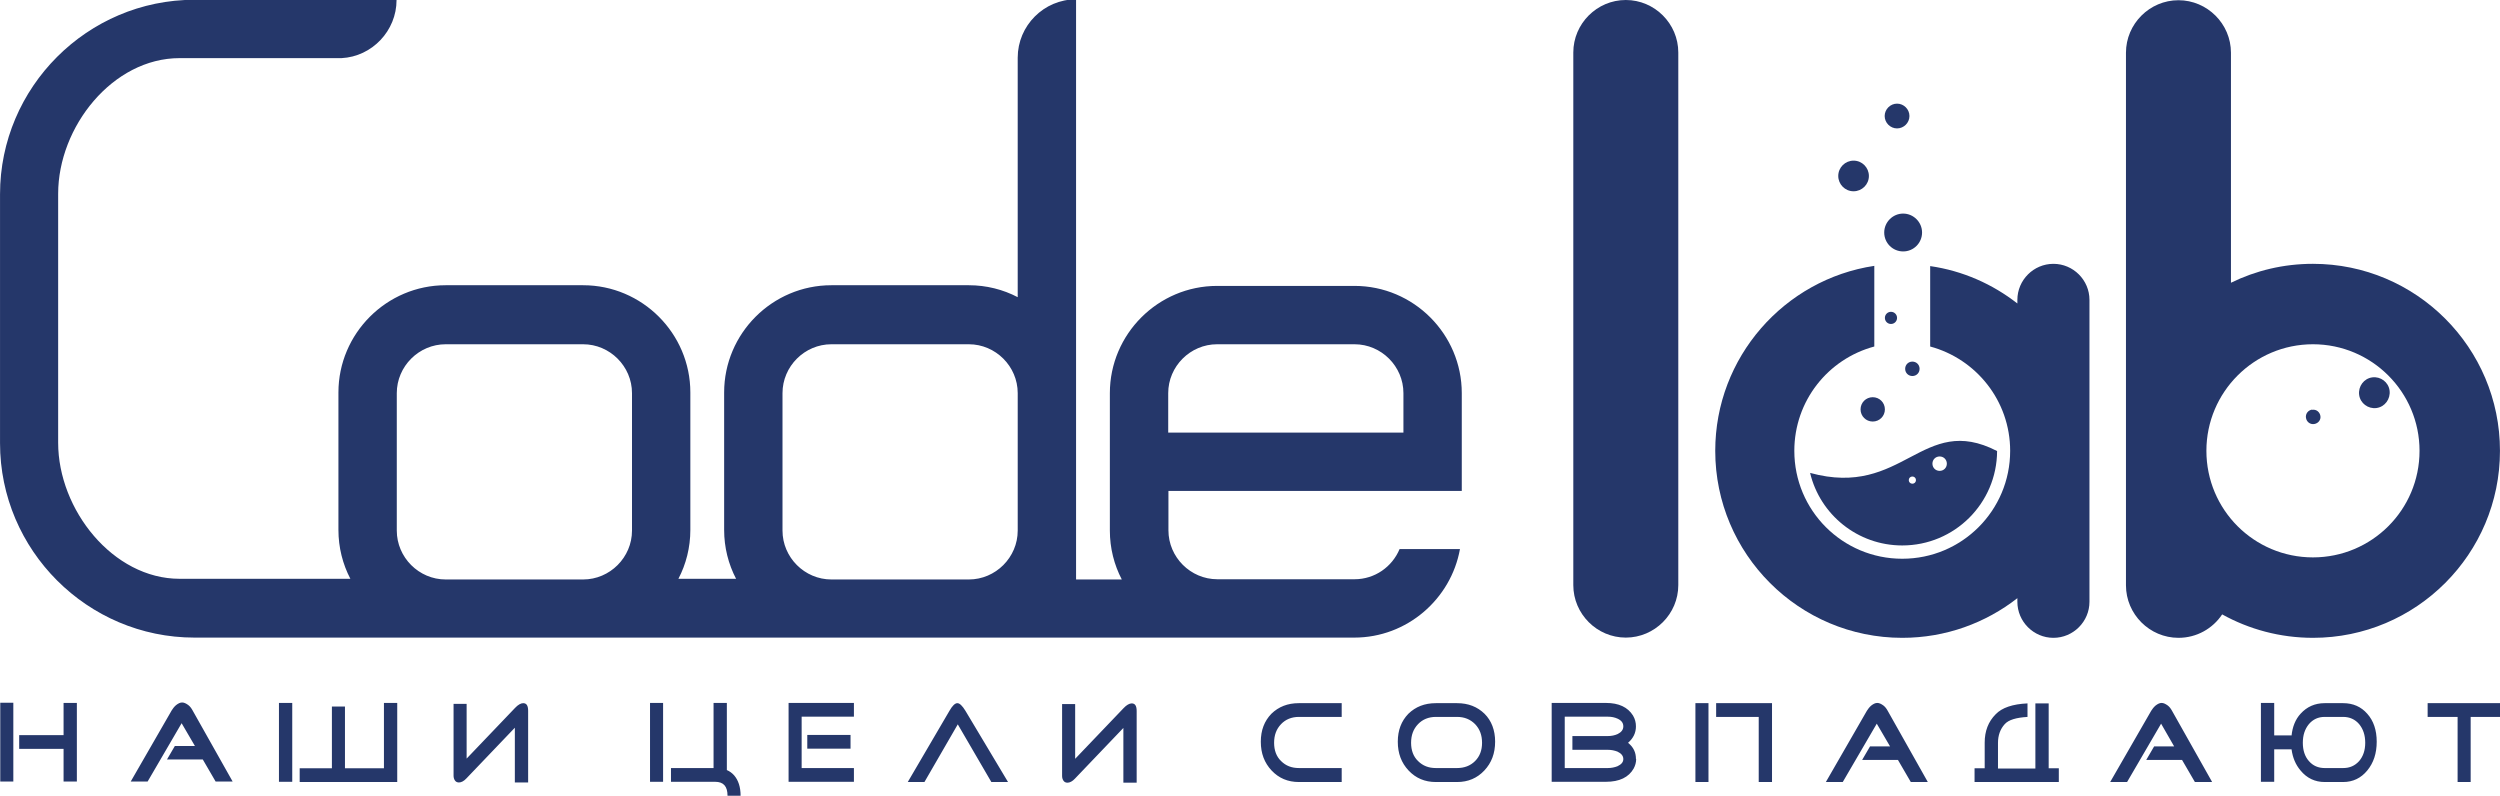
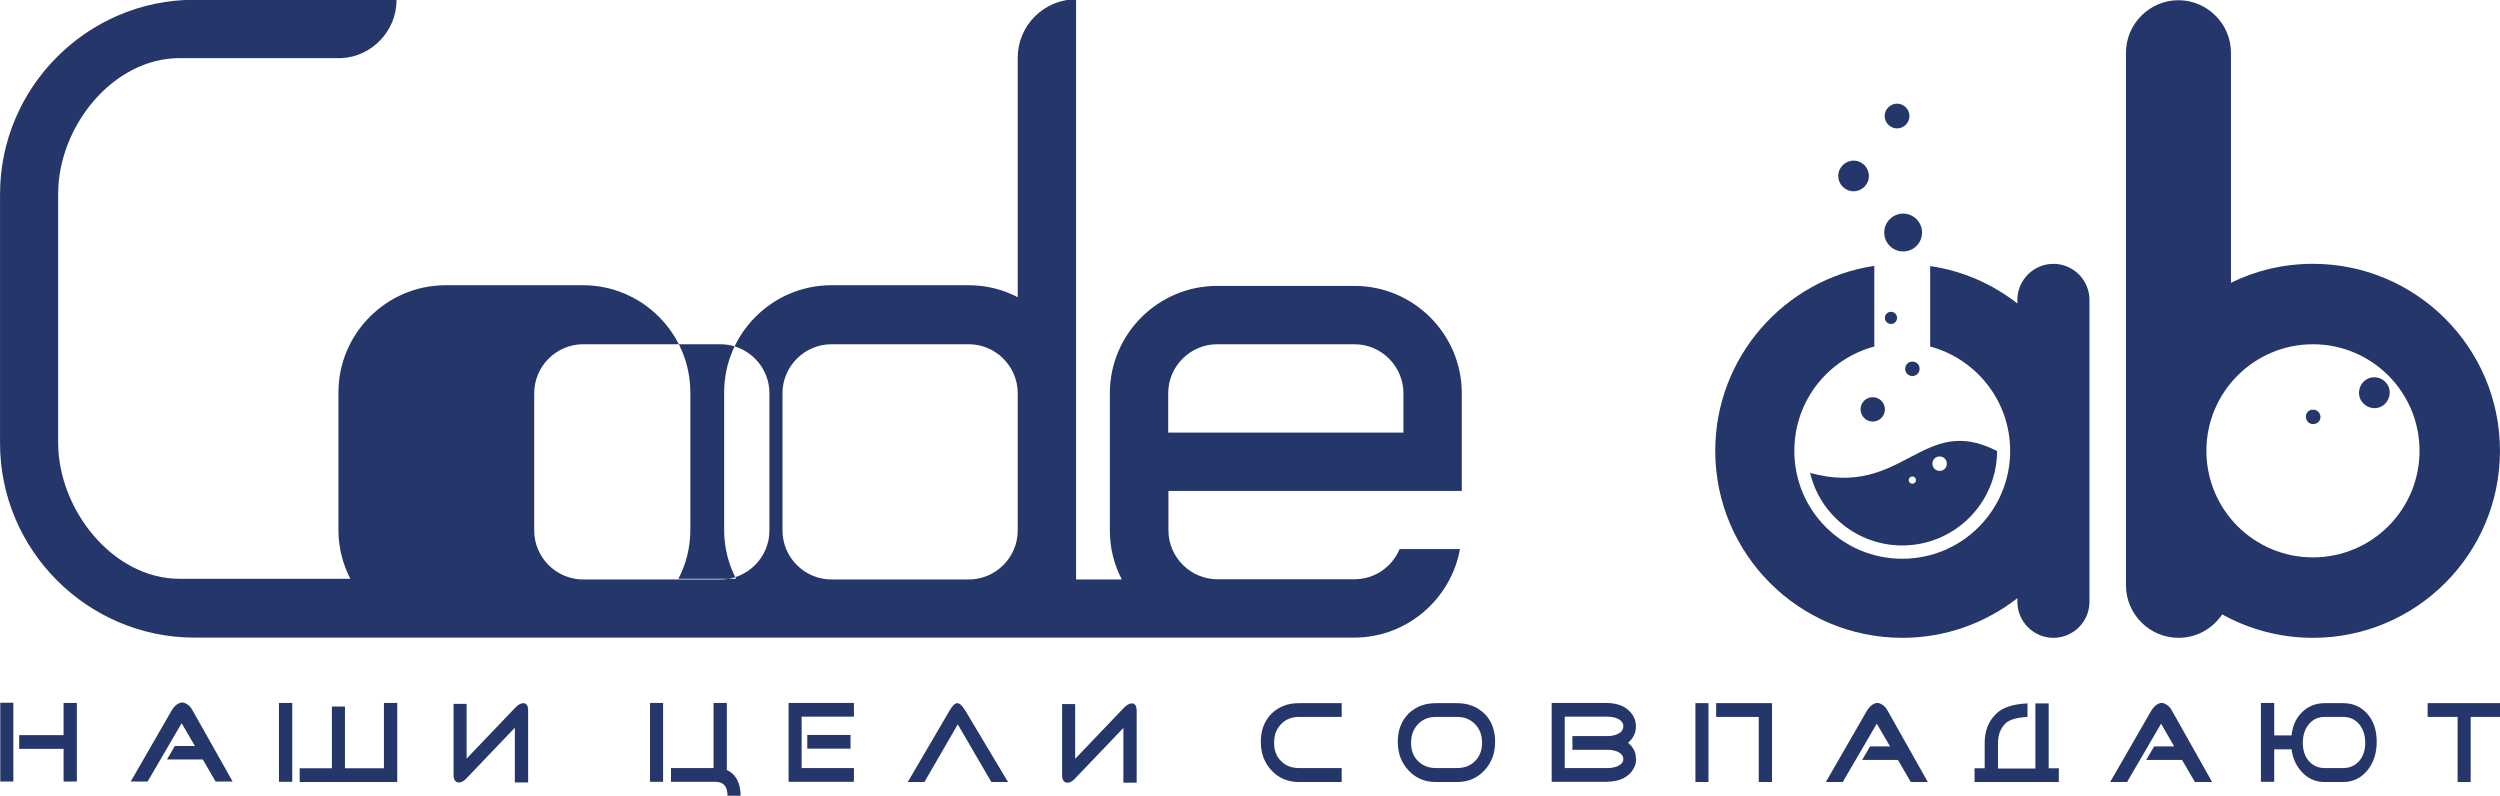
<svg xmlns="http://www.w3.org/2000/svg" xml:space="preserve" width="20.16mm" height="6.417mm" version="1.1" style="shape-rendering:geometricPrecision; text-rendering:geometricPrecision; image-rendering:optimizeQuality; fill-rule:evenodd; clip-rule:evenodd" viewBox="0 0 110.96 35.32">
  <defs>
    <style type="text/css">
   
    .fil1 {fill:#25376A}
    .fil0 {fill:#25376A;fill-rule:nonzero}
   
  </style>
  </defs>
  <g id="Katman_x0020_1">
    <g id="_891151616">
      <path class="fil0" d="M3.41 34.69l-0.59 0 0 -1.45 -1.97 0 0 -0.61 1.97 0 0 -1.43 0.59 0 0 3.5zm-2.82 0l-0.58 0 0 -3.5 0.58 0 0 3.5zm9.73 0l-0.75 -0 -0.57 -0.98 -1.59 0 0.35 -0.6 0.89 0 -0.59 -1.01 -1.51 2.59 -0.75 0 1.82 -3.16c0.05,-0.08 0.11,-0.16 0.19,-0.23 0.1,-0.08 0.19,-0.12 0.27,-0.12 0.09,0 0.17,0.04 0.27,0.11 0.08,0.06 0.14,0.14 0.19,0.23l1.78 3.16zm2.99 -0.59l1.42 0 0 -2.74 0.58 0 0 2.74 1.73 0 0 -2.9 0.59 0 0 3.51 -4.33 0 0 -0.61zm-0.34 -2.9l0 3.5 -0.59 0 0 -3.5 0.59 0zm10.47 0.34l0 3.19 -0.59 0 0 -2.43 -2.15 2.25c-0.11,0.12 -0.23,0.18 -0.33,0.18 -0.08,0 -0.14,-0.03 -0.18,-0.09 -0.04,-0.06 -0.06,-0.13 -0.06,-0.21l0 -3.19 0.58 0 0 2.43 2.15 -2.25c0.13,-0.14 0.26,-0.21 0.36,-0.21 0.15,0 0.22,0.11 0.22,0.34zm5.99 -0.34l0 3.5 -0.58 0 0 -3.5 0.58 0zm2.24 2.89l0 -2.89 0.59 0 0 2.98c0.12,0.05 0.23,0.13 0.32,0.23 0.19,0.22 0.29,0.52 0.29,0.91l-0.58 0c0,-0.42 -0.18,-0.62 -0.55,-0.62l-1.96 0 0 -0.61 1.89 0zm6.08 -0.86l-1.92 0 0 -0.61 1.92 0 0 0.61zm0.15 1.47l-2.9 0 0 -3.5 2.9 0 0 0.61 -2.32 0 0 2.28 2.32 0 0 0.61zm6.84 0.01l-0.74 0 -1.49 -2.56 -1.48 2.56 -0.74 0 1.85 -3.16c0.13,-0.23 0.25,-0.34 0.35,-0.34 0.1,0 0.22,0.11 0.36,0.34l1.89 3.16zm5.71 -3.16l0 3.19 -0.59 0 0 -2.43 -2.15 2.25c-0.11,0.12 -0.23,0.18 -0.33,0.18 -0.08,0 -0.14,-0.03 -0.18,-0.09 -0.04,-0.06 -0.06,-0.13 -0.06,-0.21l0 -3.19 0.58 0 0 2.43 2.15 -2.25c0.13,-0.14 0.26,-0.21 0.36,-0.21 0.15,0 0.22,0.11 0.22,0.34zm9.1 3.16l-1.9 0c-0.49,0 -0.89,-0.17 -1.21,-0.51 -0.32,-0.34 -0.48,-0.76 -0.48,-1.28 0,-0.51 0.16,-0.92 0.47,-1.24 0.32,-0.31 0.72,-0.47 1.22,-0.47l1.9 0 0 0.61 -1.9 0c-0.32,0 -0.59,0.11 -0.79,0.32 -0.21,0.22 -0.31,0.49 -0.31,0.83 0,0.33 0.1,0.61 0.31,0.81 0.21,0.21 0.47,0.31 0.79,0.31l1.9 0 0 0.61zm6.81 -1.79c0,0.52 -0.16,0.94 -0.48,1.28 -0.32,0.34 -0.72,0.51 -1.21,0.51l-0.94 0c-0.49,0 -0.89,-0.17 -1.21,-0.51 -0.32,-0.34 -0.48,-0.76 -0.48,-1.28 0,-0.51 0.16,-0.92 0.47,-1.24 0.32,-0.31 0.72,-0.47 1.22,-0.47l0.94 0c0.5,0 0.9,0.16 1.22,0.47 0.31,0.31 0.47,0.73 0.47,1.24zm-0.58 0.05c0,-0.34 -0.1,-0.61 -0.31,-0.83 -0.21,-0.21 -0.47,-0.32 -0.8,-0.32l-0.94 0c-0.32,0 -0.59,0.11 -0.79,0.32 -0.21,0.22 -0.31,0.49 -0.31,0.83 0,0.33 0.1,0.61 0.31,0.81 0.21,0.21 0.47,0.31 0.79,0.31l0.94 0c0.32,0 0.59,-0.1 0.8,-0.31 0.21,-0.21 0.31,-0.48 0.31,-0.81zm6.84 0.72c0,0.15 -0.04,0.29 -0.11,0.42 -0.22,0.39 -0.63,0.59 -1.23,0.59l-2.41 0 0 -3.5 2.41 0c0.57,0 0.97,0.19 1.2,0.56 0.09,0.15 0.13,0.31 0.13,0.48 0,0.29 -0.12,0.53 -0.35,0.73 0.24,0.19 0.35,0.43 0.35,0.71zm-0.57 -1.45c0,-0.15 -0.08,-0.26 -0.25,-0.34 -0.13,-0.06 -0.27,-0.09 -0.44,-0.09l-1.91 0 0 2.28 1.91 0c0.16,0 0.3,-0.03 0.43,-0.08 0.17,-0.08 0.26,-0.18 0.26,-0.32 0,-0.14 -0.09,-0.25 -0.26,-0.33 -0.13,-0.05 -0.27,-0.08 -0.43,-0.08l-1.57 0 0 -0.61 1.57 0c0.16,0 0.31,-0.03 0.44,-0.09 0.16,-0.08 0.25,-0.19 0.25,-0.34zm6.6 2.47l-0.59 0 0 -2.89 -1.89 0 0 -0.61 2.48 0 0 3.5zm-2.82 0l-0.58 0 0 -3.5 0.58 0 0 3.5zm9.73 0l-0.75 -0 -0.57 -0.98 -1.59 0 0.35 -0.6 0.89 0 -0.59 -1.01 -1.51 2.59 -0.75 0 1.82 -3.16c0.05,-0.08 0.11,-0.16 0.19,-0.23 0.1,-0.08 0.19,-0.12 0.27,-0.12 0.09,0 0.17,0.04 0.27,0.11 0.08,0.06 0.14,0.14 0.19,0.23l1.78 3.16zm5.37 -0.61l0.45 0 0 0.61 -3.74 0 0 -0.61 0.45 0 0 -1.14c0,-0.51 0.16,-0.93 0.49,-1.26 0.28,-0.29 0.75,-0.45 1.41,-0.48l0 0.6c-0.5,0.03 -0.84,0.13 -1.01,0.32 -0.2,0.22 -0.3,0.5 -0.3,0.83l0 1.14 1.66 0 -0 -2.3 0 -0.59c0.09,0 0.18,0 0.25,0l0.34 0 0 2.89zm7.24 0.61l-0.75 -0 -0.57 -0.98 -1.59 0 0.35 -0.6 0.89 0 -0.58 -1.01 -1.51 2.59 -0.75 0 1.82 -3.16c0.05,-0.08 0.11,-0.16 0.19,-0.23 0.1,-0.08 0.19,-0.12 0.27,-0.12 0.09,0 0.17,0.04 0.27,0.11 0.08,0.06 0.14,0.14 0.19,0.23l1.78 3.16zm6.81 -1.74c0,-0.34 -0.09,-0.61 -0.27,-0.83 -0.18,-0.21 -0.42,-0.32 -0.71,-0.32l-0.82 0c-0.29,0 -0.52,0.11 -0.7,0.32 -0.18,0.22 -0.27,0.49 -0.27,0.83 0,0.33 0.09,0.61 0.27,0.81 0.18,0.21 0.42,0.31 0.7,0.31l0.82 0c0.29,0 0.52,-0.1 0.71,-0.31 0.18,-0.21 0.27,-0.48 0.27,-0.81zm-3.27 -0.32c0.04,-0.39 0.17,-0.72 0.4,-0.97 0.28,-0.31 0.64,-0.47 1.07,-0.47l0.82 0c0.44,0 0.8,0.16 1.07,0.47 0.28,0.31 0.42,0.73 0.42,1.24 0,0.52 -0.14,0.94 -0.42,1.28 -0.28,0.34 -0.64,0.51 -1.07,0.51l-0.82 0c-0.43,0 -0.79,-0.17 -1.07,-0.51 -0.22,-0.26 -0.35,-0.57 -0.4,-0.94l-0.77 0 0 1.44 -0.59 0 0 -3.5 0.59 0 0 1.44 0.76 0zm9.27 -0.83l-1.32 0 0 2.89 -0.58 0 0 -2.89 -1.33 0 0 -0.61 3.23 0 0 0.61z" />
      <g>
        <g>
-           <path class="fil1" d="M74.49 14.15l0 11.82c0,1.28 -1.05,2.33 -2.33,2.33l0 0c-1.28,0 -2.33,-1.05 -2.33,-2.33l0 -11.82 0 -11.82c0,-1.28 1.05,-2.33 2.33,-2.33l0 0c1.28,0 2.33,1.05 2.33,2.33l0 11.82z" />
          <path class="fil1" d="M102.66 11.71c4.58,0 8.3,3.72 8.3,8.3 0,4.58 -3.72,8.3 -8.3,8.3 -1.46,0 -2.84,-0.38 -4.03,-1.04 -0.42,0.63 -1.13,1.04 -1.94,1.04l0 0c-1.28,0 -2.33,-1.05 -2.33,-2.33l0 -5.97 0 -5.37 0 -9.51 0 -2.79c0,-1.28 1.05,-2.33 2.33,-2.33l0 0c1.28,0 2.33,1.05 2.33,2.33l0 2.79 0 7.42c1.1,-0.54 2.33,-0.84 3.64,-0.84zm0 3.57c2.61,0 4.73,2.12 4.73,4.73 0,2.62 -2.12,4.73 -4.73,4.73 -2.62,0 -4.73,-2.12 -4.73,-4.73 0,-2.61 2.12,-4.73 4.73,-4.73z" />
          <path class="fil1" d="M85.67 15.38c2.04,0.55 3.55,2.41 3.55,4.63 0,2.65 -2.14,4.79 -4.79,4.79 -2.65,0 -4.79,-2.14 -4.79,-4.79 0,-2.22 1.5,-4.08 3.55,-4.63l0 -3.58c-3.99,0.6 -7.06,4.05 -7.06,8.21 0,4.58 3.72,8.3 8.3,8.3 1.93,0 3.7,-0.66 5.11,-1.76l0 0.16c0,0.88 0.72,1.6 1.6,1.6l0 0c0.88,0 1.6,-0.72 1.6,-1.6l0 -6.7 0 -6.7c0,-0.88 -0.72,-1.6 -1.6,-1.6l0 0c-0.88,0 -1.6,0.72 -1.6,1.6l0 0.16c-1.1,-0.86 -2.42,-1.45 -3.87,-1.66l0 3.58z" />
          <path class="fil1" d="M88.64 20.02c-0.01,2.32 -1.89,4.19 -4.21,4.19 -1.98,0 -3.65,-1.37 -4.09,-3.22 4.15,1.14 4.97,-2.69 8.3,-0.97zm-5.52 -2.39c0.3,0 0.54,0.24 0.54,0.54 0,0.3 -0.24,0.54 -0.54,0.54 -0.3,0 -0.54,-0.24 -0.54,-0.54 0,-0.3 0.24,-0.54 0.54,-0.54zm1.08 -13.03c0.3,0 0.55,0.25 0.55,0.55 0,0.3 -0.25,0.55 -0.55,0.55 -0.3,0 -0.55,-0.25 -0.55,-0.55 0,-0.3 0.25,-0.55 0.55,-0.55zm-1.93 2.53c0.38,0 0.68,0.31 0.68,0.68 0,0.38 -0.31,0.68 -0.68,0.68 -0.38,0 -0.68,-0.31 -0.68,-0.68 0,-0.38 0.31,-0.68 0.68,-0.68zm2.2 2.35c0.46,0 0.84,0.38 0.84,0.84 0,0.46 -0.37,0.84 -0.84,0.84 -0.46,0 -0.84,-0.37 -0.84,-0.84 0,-0.46 0.38,-0.84 0.84,-0.84zm-0.54 4.36c0.15,0 0.27,0.12 0.27,0.27 0,0.15 -0.12,0.27 -0.27,0.27 -0.15,0 -0.27,-0.12 -0.27,-0.27 0,-0.15 0.12,-0.27 0.27,-0.27zm0.95 2.21c0.18,0 0.32,0.14 0.32,0.32 0,0.18 -0.14,0.32 -0.32,0.32 -0.18,0 -0.32,-0.14 -0.32,-0.32 0,-0.18 0.14,-0.32 0.32,-0.32zm1.21 4.21c0.18,0 0.32,0.14 0.32,0.32 0,0.18 -0.14,0.32 -0.32,0.32 -0.18,0 -0.32,-0.14 -0.32,-0.32 0,-0.18 0.14,-0.32 0.32,-0.32zm-1.21 0.89c0.09,0 0.16,0.07 0.16,0.16 0,0.09 -0.07,0.16 -0.16,0.16 -0.09,0 -0.16,-0.07 -0.16,-0.16 0,-0.09 0.07,-0.16 0.16,-0.16z" />
          <g>
            <path class="fil1" d="M102.62 18.18c-0.18,0.03 -0.3,0.19 -0.27,0.37 0.03,0.18 0.19,0.3 0.37,0.27 0.18,-0.03 0.3,-0.19 0.27,-0.36 -0.03,-0.18 -0.19,-0.3 -0.36,-0.27z" />
            <path class="fil1" d="M105.29 16.75c-0.37,0.05 -0.63,0.4 -0.58,0.78 0.05,0.37 0.4,0.63 0.77,0.58 0.37,-0.05 0.63,-0.4 0.58,-0.78 -0.05,-0.37 -0.4,-0.63 -0.77,-0.58z" />
          </g>
        </g>
-         <path class="fil1" d="M54.02 15.28l6.1 0c1.19,0 2.17,0.98 2.17,2.17l0 1.75 -10.44 0 0 -1.75c0,-1.19 0.98,-2.17 2.17,-2.17zm-6.26 -15.28l0 17.45 0 6.1 0 2.17 2.03 0c-0.34,-0.65 -0.53,-1.39 -0.53,-2.17l0 -6.1c0,-2.62 2.14,-4.76 4.76,-4.76l6.1 0c2.62,0 4.76,2.14 4.76,4.76l0 4.34 -2.59 0 -7.28 0 -3.15 0 0 1.75c0,1.19 0.98,2.17 2.17,2.17l4.95 0 1.14 0c0.9,0 1.67,-0.55 2,-1.34l2.68 0c-0.4,2.22 -2.35,3.93 -4.69,3.93l-1.14 0 -4.95 0 -6.26 0 -2.59 0 -2.17 0 -6.1 0 -11.02 0 -6.1 0 -11.15 0c-4.75,0 -8.63,-3.88 -8.63,-8.63l0 -11.05c0,-4.75 3.88,-8.63 8.63,-8.63l2.62 0 0 0c2.01,0.01 3.61,0.01 6.35,0.01l0 0c0,1.37 -1.09,2.51 -2.44,2.58l0 0 -0.15 0 -3.64 0 -0.12 0 0 0c-0.95,0 -1.99,0 -3.28,0 -2.97,0 -5.39,3.05 -5.39,6.02l0 11.05c0,2.97 2.43,6.04 5.39,6.04l7.58 0c-0.34,-0.65 -0.53,-1.39 -0.53,-2.17l0 -6.1c0,-2.62 2.14,-4.76 4.76,-4.76l6.1 0c2.62,0 4.76,2.14 4.76,4.76l0 6.1c0,0.78 -0.19,1.52 -0.53,2.17l2.56 0c-0.34,-0.65 -0.53,-1.39 -0.53,-2.17l0 -6.1c0,-2.62 2.14,-4.76 4.76,-4.76l6.1 0c0.78,0 1.52,0.19 2.17,0.53l0 -10.63c0,-1.42 1.16,-2.59 2.59,-2.59l0 0zm-4.76 25.72l-6.1 0c-1.19,0 -2.17,-0.98 -2.17,-2.17l0 -6.1c0,-1.19 0.98,-2.17 2.17,-2.17l6.1 0c1.19,0 2.17,0.98 2.17,2.17l0 6.1c0,1.19 -0.98,2.17 -2.17,2.17zm-17.12 0l-6.1 0c-1.19,0 -2.17,-0.98 -2.17,-2.17l0 -6.1c0,-1.19 0.98,-2.17 2.17,-2.17l6.1 0c1.19,0 2.17,0.98 2.17,2.17l0 6.1c0,1.19 -0.98,2.17 -2.17,2.17z" />
+         <path class="fil1" d="M54.02 15.28l6.1 0c1.19,0 2.17,0.98 2.17,2.17l0 1.75 -10.44 0 0 -1.75c0,-1.19 0.98,-2.17 2.17,-2.17zm-6.26 -15.28l0 17.45 0 6.1 0 2.17 2.03 0c-0.34,-0.65 -0.53,-1.39 -0.53,-2.17l0 -6.1c0,-2.62 2.14,-4.76 4.76,-4.76l6.1 0c2.62,0 4.76,2.14 4.76,4.76l0 4.34 -2.59 0 -7.28 0 -3.15 0 0 1.75c0,1.19 0.98,2.17 2.17,2.17l4.95 0 1.14 0c0.9,0 1.67,-0.55 2,-1.34l2.68 0c-0.4,2.22 -2.35,3.93 -4.69,3.93l-1.14 0 -4.95 0 -6.26 0 -2.59 0 -2.17 0 -6.1 0 -11.02 0 -6.1 0 -11.15 0c-4.75,0 -8.63,-3.88 -8.63,-8.63l0 -11.05c0,-4.75 3.88,-8.63 8.63,-8.63l2.62 0 0 0c2.01,0.01 3.61,0.01 6.35,0.01l0 0c0,1.37 -1.09,2.51 -2.44,2.58l0 0 -0.15 0 -3.64 0 -0.12 0 0 0c-0.95,0 -1.99,0 -3.28,0 -2.97,0 -5.39,3.05 -5.39,6.02l0 11.05c0,2.97 2.43,6.04 5.39,6.04l7.58 0c-0.34,-0.65 -0.53,-1.39 -0.53,-2.17l0 -6.1c0,-2.62 2.14,-4.76 4.76,-4.76l6.1 0c2.62,0 4.76,2.14 4.76,4.76l0 6.1c0,0.78 -0.19,1.52 -0.53,2.17l2.56 0c-0.34,-0.65 -0.53,-1.39 -0.53,-2.17l0 -6.1c0,-2.62 2.14,-4.76 4.76,-4.76l6.1 0c0.78,0 1.52,0.19 2.17,0.53l0 -10.63c0,-1.42 1.16,-2.59 2.59,-2.59l0 0zm-4.76 25.72l-6.1 0c-1.19,0 -2.17,-0.98 -2.17,-2.17l0 -6.1c0,-1.19 0.98,-2.17 2.17,-2.17l6.1 0c1.19,0 2.17,0.98 2.17,2.17l0 6.1c0,1.19 -0.98,2.17 -2.17,2.17zm-17.12 0c-1.19,0 -2.17,-0.98 -2.17,-2.17l0 -6.1c0,-1.19 0.98,-2.17 2.17,-2.17l6.1 0c1.19,0 2.17,0.98 2.17,2.17l0 6.1c0,1.19 -0.98,2.17 -2.17,2.17z" />
      </g>
    </g>
  </g>
</svg>